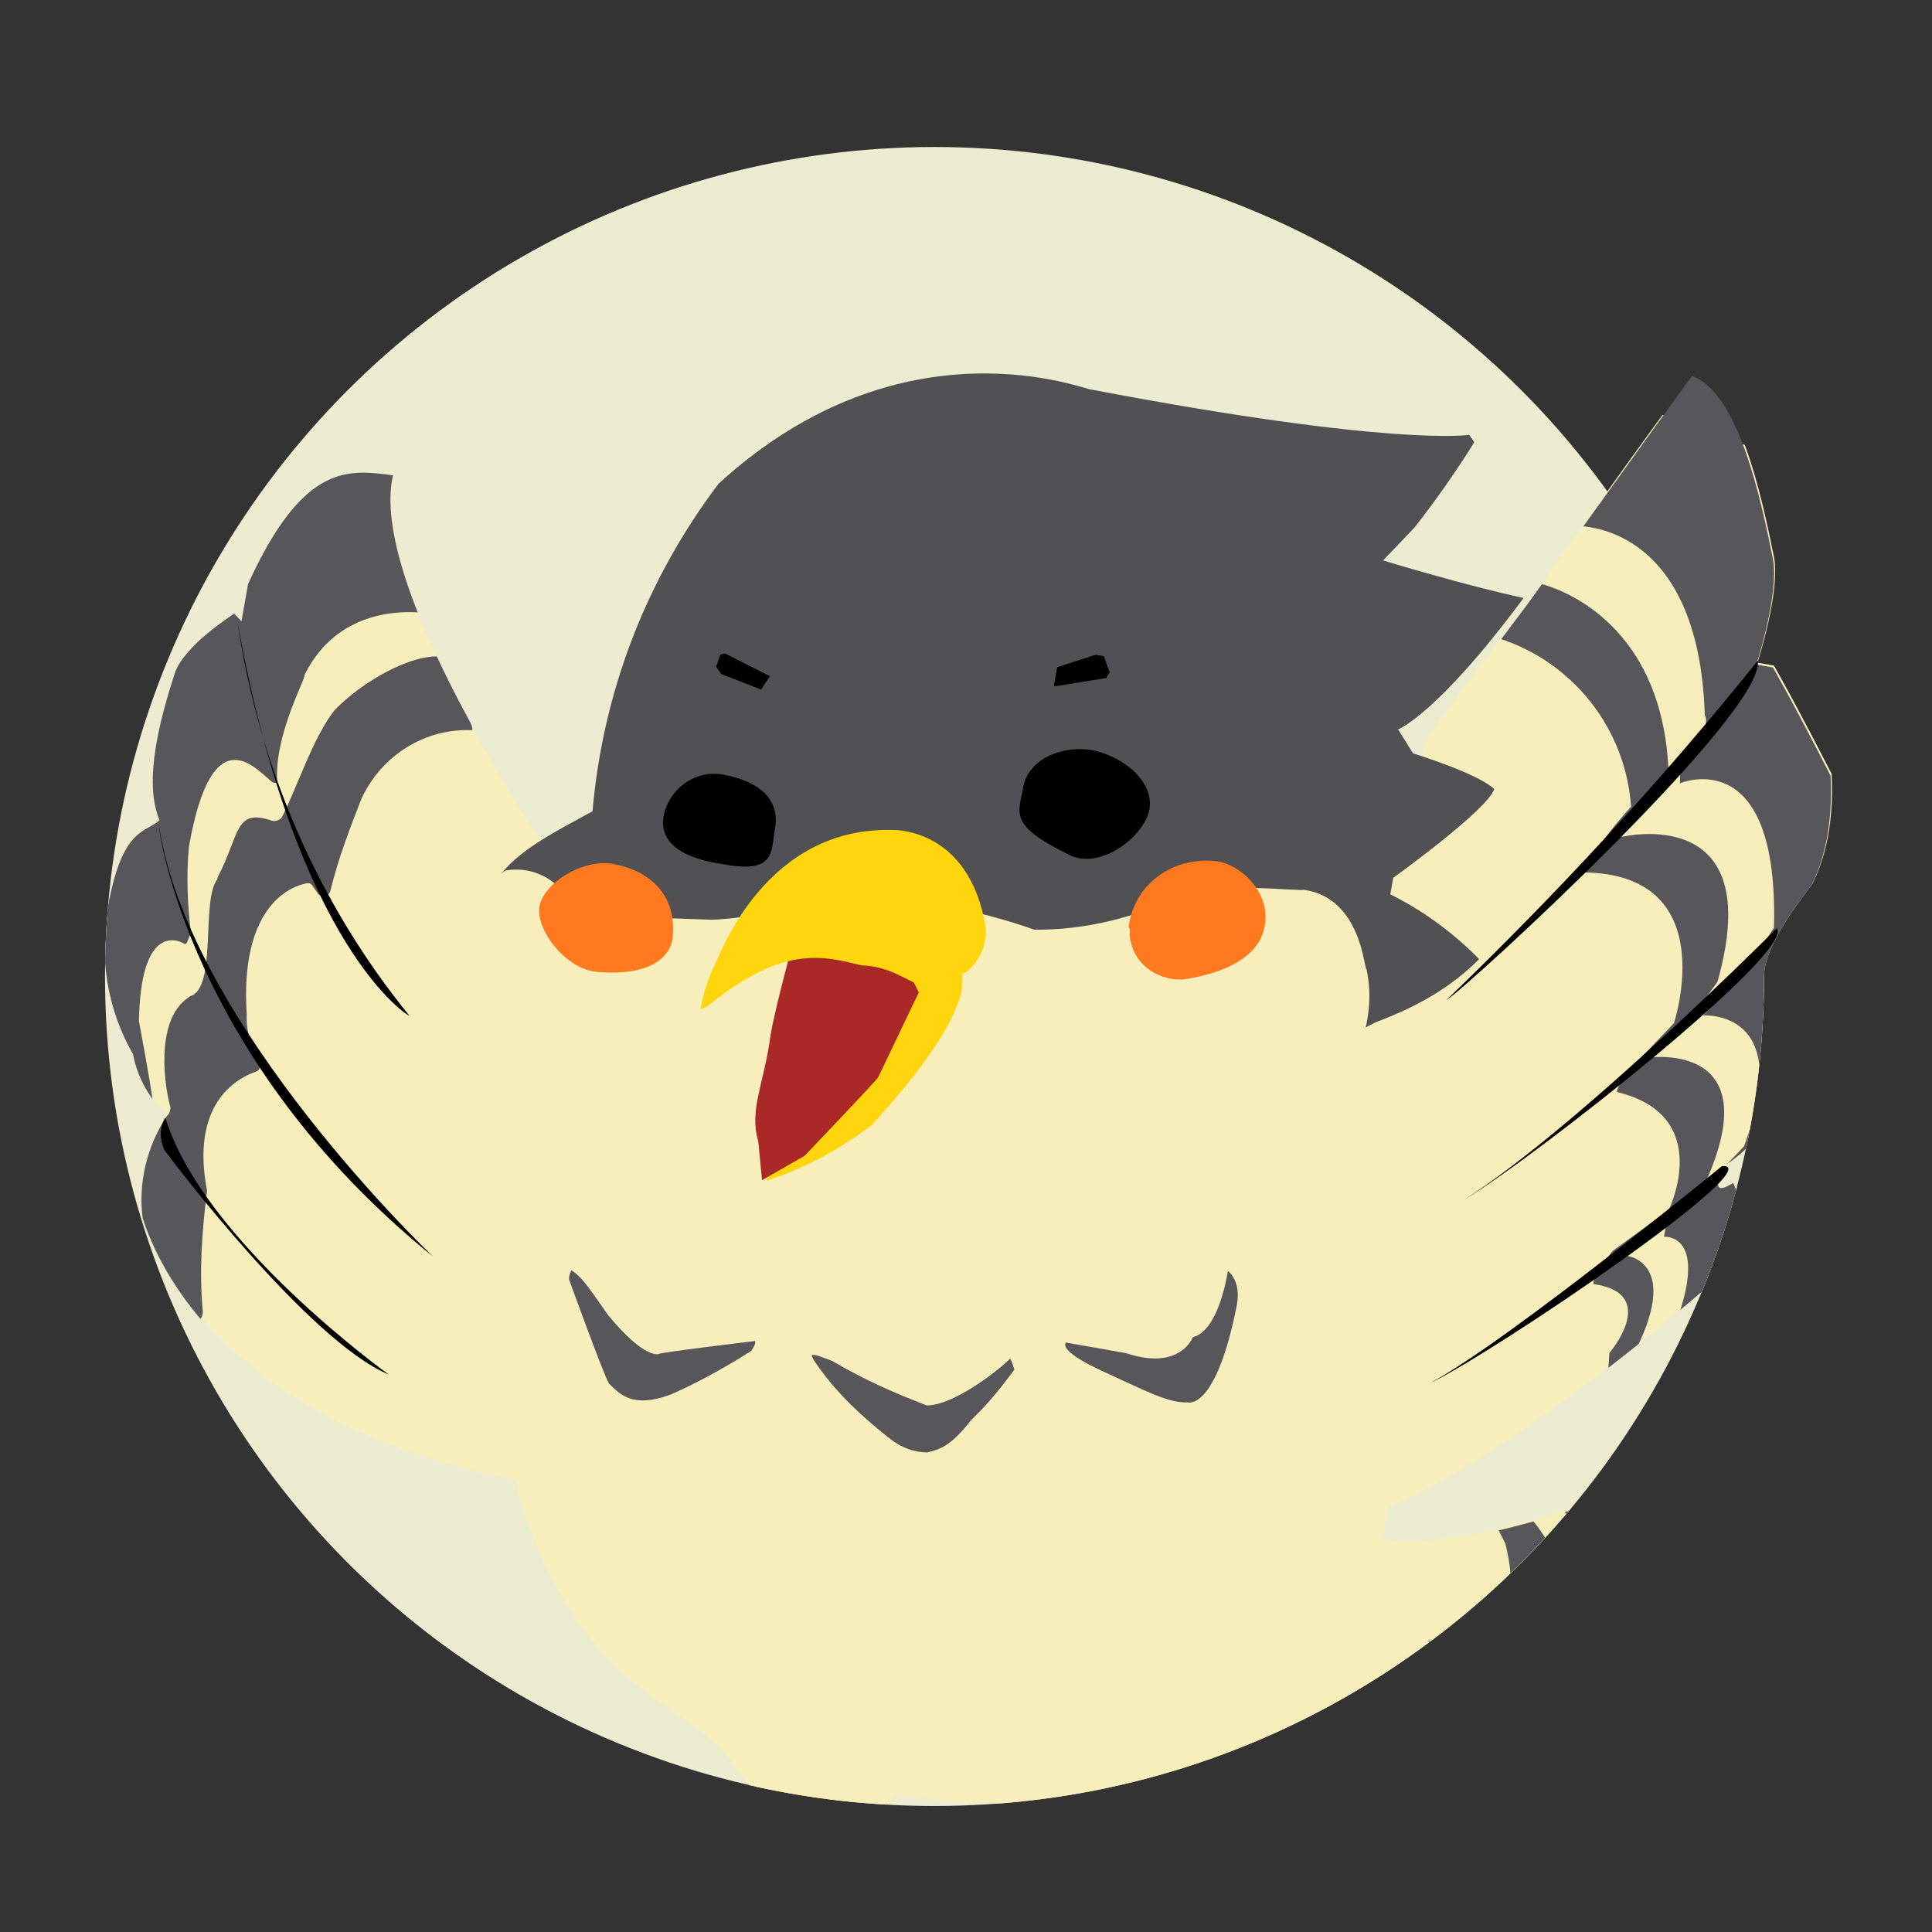
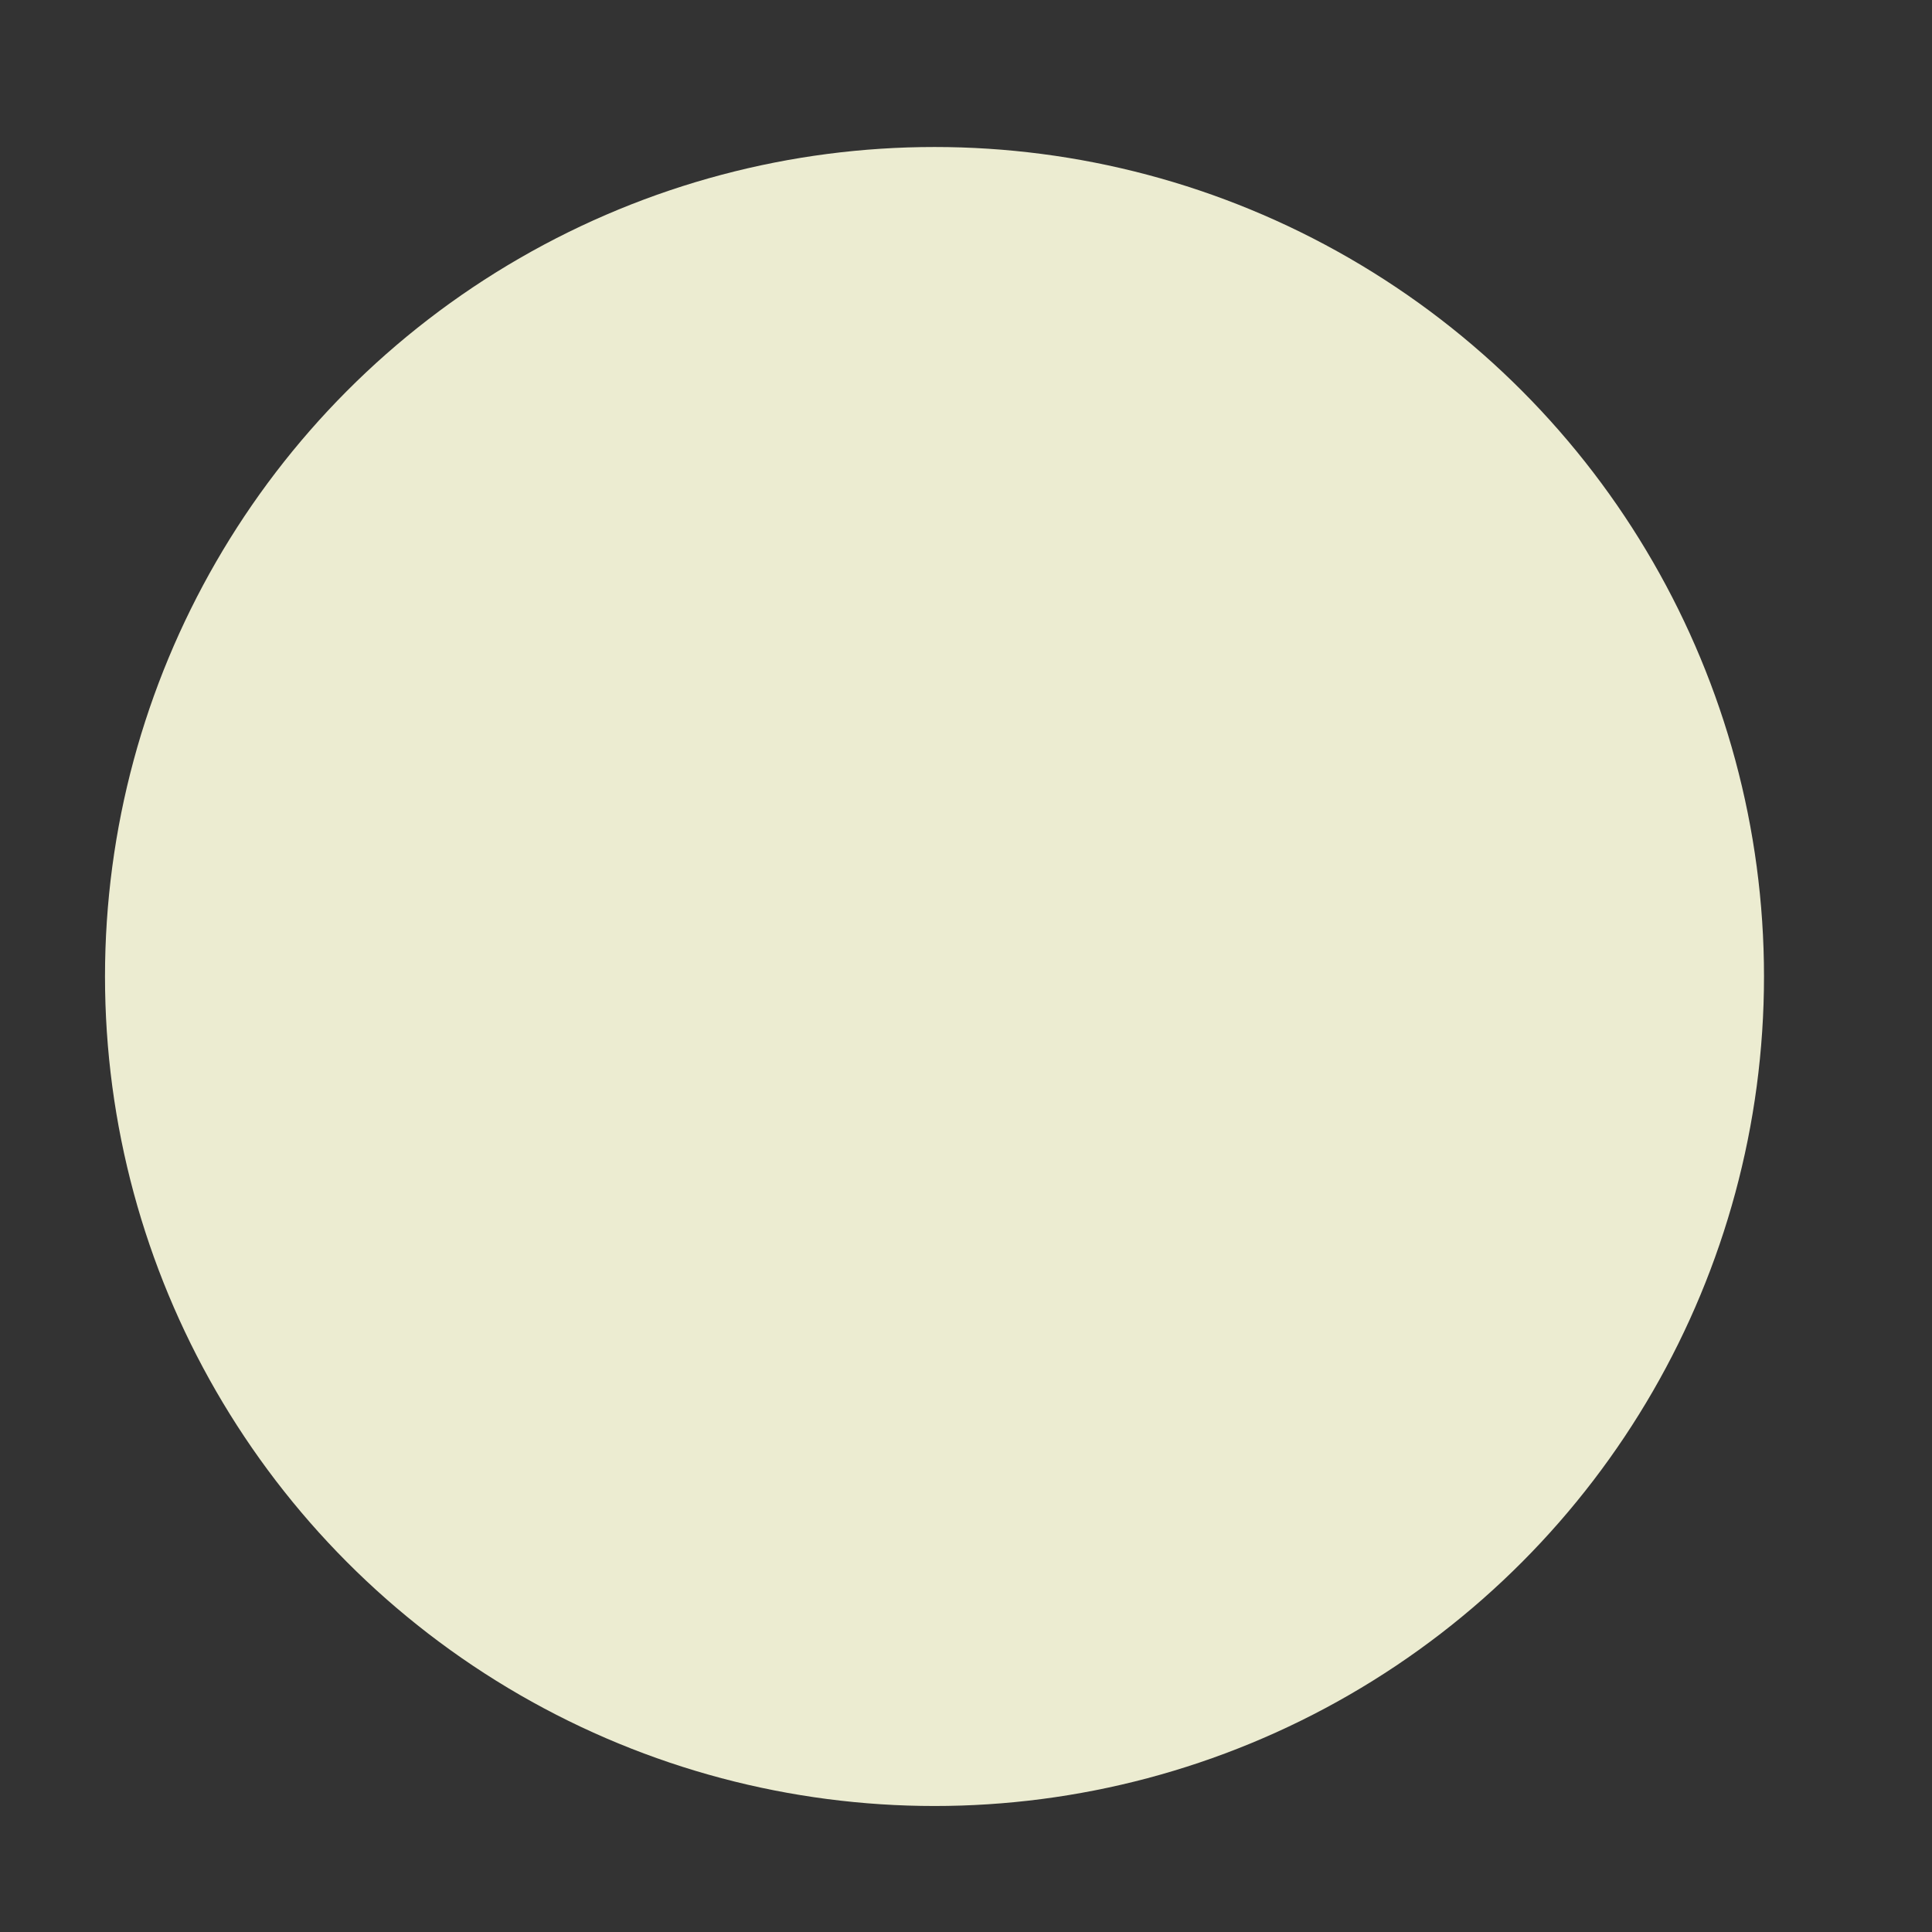
<svg xmlns="http://www.w3.org/2000/svg" xmlns:xlink="http://www.w3.org/1999/xlink" version="1.1" id="レイヤー_1" x="0px" y="0px" viewBox="0 0 92 92" style="enable-background:new 0 0 92 92;" xml:space="preserve">
  <rect x="0" y="0" width="92" height="92" fill="#333333" stroke="none" />
  <style type="text/css">
	.st0{clip-path:url(#SVGID_00000027579174107651182360000007514160822835349909_);}
	.st1{fill:#ECECD1;}
	.st2{clip-path:url(#SVGID_00000150786174081005120570000006899110309623159739_);}
	.st3{clip-path:url(#SVGID_00000034807289130657560890000010644214338994929305_);}
	.st4{fill:#E0C03D;}
	.st5{fill:#F8EEBB;}
	.st6{clip-path:url(#SVGID_00000093171274937287217130000018020933274536923027_);}
	.st7{fill:#57575B;}
	.st8{clip-path:url(#SVGID_00000183950863175775109170000013869983175341982392_);}
	.st9{fill:#515153;}
	.st10{fill:#FF791F;}
	.st11{fill:#FFD60D;}
	.st12{fill:#AA2926;}
</style>
  <g id="name-falco" transform="translate(-168.271 -684)">
    <g>
      <defs>
        <rect id="SVGID_1_" x="168.3" y="684" width="92" height="92" />
      </defs>
      <clipPath id="SVGID_00000058555048573161549210000007839625259404732852_">
        <use xlink:href="#SVGID_1_" style="overflow:visible;" />
      </clipPath>
      <g id="マスクグループ_11" style="clip-path:url(#SVGID_00000058555048573161549210000007839625259404732852_);">
        <g id="グループ_5613" transform="translate(-26.729 -5)">
          <circle id="楕円形_4" class="st1" cx="239.5" cy="735.5" r="39.5" />
          <g>
            <defs>
-               <path id="SVGID_00000080896526903757335910000010609996540677459345_" d="M239.5,696c18.2,0,44.8,7,49.5,23.9        c0.8,3.1-10,11.9-10,15.6c0,21.8-17.7,39.5-39.5,39.5S200,757.3,200,735.5S217.7,696,239.5,696z" />
-             </defs>
+               </defs>
            <clipPath id="SVGID_00000151520945063752530940000017748311896477600936_">
              <use xlink:href="#SVGID_00000080896526903757335910000010609996540677459345_" style="overflow:visible;" />
            </clipPath>
            <g id="マスクグループ_8" style="clip-path:url(#SVGID_00000151520945063752530940000017748311896477600936_);">
              <g id="鳩" transform="translate(205.936 692.599) rotate(10)">
                <g id="グループ_75">
                  <g>
                    <defs>
                      <rect id="SVGID_00000117674765158173732090000004565068292833754498_" x="2" y="-2" transform="matrix(0.174 -0.985 0.985 0.174 -4.867 76.671)" width="82.5" height="86.5" />
                    </defs>
                    <clipPath id="SVGID_00000008147279006847118910000004000069789000569777_">
                      <use xlink:href="#SVGID_00000117674765158173732090000004565068292833754498_" style="overflow:visible;" />
                    </clipPath>
                    <g id="グループ_74" style="clip-path:url(#SVGID_00000008147279006847118910000004000069789000569777_);">
                      <path id="パス_251" class="st4" d="M38.8,75.4c0.1,0.5-0.1,0.9-0.5,1.2c-0.6,0.3-1.3,0.6-2,0.8c0,0-5.3,2.2-5.7,3.2            c0,0.1-0.7,2.7,1.9,1.5c1.9-1.2,4.2-2.5,4.2-2.5c-0.4,0.4-0.7,0.9-1,1.4c-0.1,0.7-0.4,1.8,1.3,1.5            c1.6-0.5,2.8-1.7,3.3-3.2c-0.1,1.1-0.5,3.9,2.7,2c0.3-0.9,0.4-1.8,0.3-2.8c0.5,0.1,1.1,0.2,1.7,0.3c0,0,0.4-0.3-0.4-1.7            c-0.2-0.6-0.6-1.2-1-1.8L38.8,75.4z" />
                      <path id="パス_252" class="st4" d="M58.9,72.3l-0.2,1.6c-0.2,0.2-0.4,0.4-0.4,0.7v1.1c0,0-0.2,0.5,0.3,0.3            c0.4-0.2,0.7-0.4,1-0.6c0,0,0.5,1.6,0.6,1.9s0.3,1.5,1.5,1.3c0.6-0.3,1-0.9,1-1.6c-0.2-0.6-0.4-1.1-0.6-1.7            c0.6,0.4,1.1,0.8,1.7,1.3c0.8,0.5,2,1.6,2.8,1.5c0.8-0.3,1.4-1.1,0.7-2c0,0-0.2-0.7-1.6-1.4c0.8,0.1,3.2,1.6,3.8,1.7            c1.2,0,2.3-0.3,1.4-2c-1.5-0.8-5.3-3-6.7-3.1c-0.8-0.2-1.6-0.6-2.4-1.1L58.9,72.3z" />
                      <path id="パス_253" class="st5" d="M20.9,33.3c0,0-10.2-10.5-9.9-15.8c-2.1,0.1-4.3,0.1-5.9,6.3c0,0.6,0,1.2,0,1.8            l-0.4-0.3c0,0-2.1,1.9-2.3,3.3c-0.3,2.2-0.6,5.3,0.5,7c-0.6,0.5-1.8,0.4-1.7,4.3c0,2.4,0.8,4.8,2.4,6.7            c0.4,1.1,1.2,2,2.1,2.6c-0.7,1.6-0.8,3.4-0.3,5c0.7,1.3,4.9,9,19.6,9.3c1,2.2,3.4,6.7,8,8.9c2.6,1.3,3.8,1.4,6.3,4.4            c0.6-0.3,1.5-0.8,1.5-0.8l1.1,0.9h0.2l0.8-1l0.3,0l0.9,0.7l0.3,0l1.1-1.5c0,0,6.6,0,11.2-2.2c0.7,0.1,1.4,0.4,2.1,0.7            l1.1-1.4l1.2,0.3l1-1.3l1.6-0.1v-2.8c0.7,0.3,1.3,0.7,1.8,1.3c0.8,0.7,1.4,1.5,1.9,1.7s1.2,0.3,1.2,0.3s0.9,1.7,4.9,0.9            c1.5-0.5,3.4-0.9,3.9-4.1l-0.6-1.1c0.9-0.8,1.6-1.7,2.3-2.7c0.2-2.1,0.3-3-0.3-3.5c-0.2-0.4-0.1-0.9,0.1-1.2            c0,0,1.8-3.5,0.6-6.3c-1.1,0.3-8.9,5.5-13.4,5.5c0.1-0.5,0.1-1,0-1.5c0,0,4.9-2.8,13.9-13.9c0.3-2.3,0.9-2.5-0.3-4.3            c-1.2,1.1-0.5-0.8-0.5-0.8s1.7-1.3,2.8-5.3c-0.3-3.1-1.4-5.4-2.3-5.7c0.1-0.9,2.4-2.8,1.2-8.1c-2.5-3.3-3.6-4.6-3.6-4.6            l-0.8,0c0,0,0.5-3.5-0.1-5.1c-1.1-2.8-3-7.5-5.3-7.9c-1.3,2.4-5.8,12-5.8,12l-3.6,7.1l-1.6,10.1L20.9,33.3z" />
                    </g>
                  </g>
                </g>
                <g id="グループ_77" transform="translate(1.166 1.995)">
                  <g>
                    <defs>
                      <path id="SVGID_00000137115582414126049570000002462903891006148788_" d="M64.1,12l-3.6,7.1l-1.6,10.1l-39.2,2            c0,0-10.2-10.5-9.9-15.8c-2.1,0.1-4.3,0.1-5.9,6.3c0,0.6,0,1.2,0,1.8l-0.4-0.3c0,0-2.1,1.9-2.3,3.3            c-0.3,2.2-0.6,5.3,0.5,7C1.2,34.2,0,34.1,0,38c0,2.4,0.8,4.8,2.4,6.7c0.4,1.1,1.2,2,2.1,2.6c-0.7,1.6-0.8,3.4-0.3,5            c0.7,1.3,4.9,9,19.6,9.3c1,2.2,3.4,6.7,8,8.9c2.6,1.3,3.8,1.4,6.3,4.4c0.6-0.3,1.5-0.8,1.5-0.8l1.1,0.9h0.2l0.8-1l0.3,0            l0.9,0.7l0.3,0l1.1-1.5c0,0,6.6,0,11.2-2.2c0.7,0.1,1.4,0.4,2.1,0.7l1.1-1.4l1.2,0.3l1-1.3l1.6-0.1v-2.8            c0.7,0.3,1.3,0.7,1.8,1.3c0.8,0.7,1.4,1.5,1.9,1.7s1.2,0.3,1.2,0.3s0.9,1.7,4.9,0.9c1.5-0.5,3.4-0.9,3.9-4.1l-0.6-1.1            c0.9-0.8,1.6-1.7,2.3-2.7c0.2-2.1,0.3-3-0.3-3.5c-0.2-0.4-0.1-0.9,0.1-1.2c0,0,1.8-3.5,0.6-6.3c-1.1,0.3-8.9,5.5-13.4,5.5            c0.1-0.5,0.1-1,0-1.5c0,0,4.9-2.8,13.9-13.9c0.3-2.3,0.9-2.5-0.3-4.3c-1.2,1.1-0.5-0.8-0.5-0.8s1.7-1.3,2.8-5.3            c-0.3-3.1-1.4-5.4-2.3-5.7c0.1-0.9,2.4-2.8,1.2-8.1c-2.5-3.3-3.6-4.6-3.6-4.6l-0.8,0c0,0,0.5-3.5-0.1-5.1            c-1.1-2.8-3-7.5-5.3-7.9C68.7,2.4,64.1,12,64.1,12" />
                    </defs>
                    <clipPath id="SVGID_00000105393078496401230380000008159923459361348526_">
                      <use xlink:href="#SVGID_00000137115582414126049570000002462903891006148788_" style="overflow:visible;" />
                    </clipPath>
                    <g id="グループ_76" style="clip-path:url(#SVGID_00000105393078496401230380000008159923459361348526_);">
                      <path id="パス_254" class="st7" d="M13.5,21.6c-0.7-0.1-5-0.2-6.2,3.9l0,0.1c0,0.3-0.9,3.1-0.4,5.1c0,0.1,0,0.1-0.1,0.1            c0,0-0.1,0-0.1,0c-0.8-0.4-3.4-2.8-3.4,3.7c0,0,0,0,0,0c0.1,1.3,0.4,2.7,0.8,4c0,0,0,0,0,0.1l-0.1,0.4            c0,0.1-0.1,0.1-0.1,0.1c0,0,0,0,0,0c-0.5-0.2-2.2-0.4-1.5,4c0,0,0,0,0,0c0.9,2.4,1.2,3.3,1.3,3.6c0,0.1,0,0.1-0.1,0.1            c0,0,0,0,0,0H3.3c0,0-0.1,0-0.1,0L0.1,44c0,0,0,0,0-0.1l-1.3-10.2c0,0,0,0,0,0l2.4-13c0,0,0,0,0-0.1L7.5,14            c0,0,0.1,0,0.1,0l6.5,0c0.1,0,0.1,0,0.1,0.1c0,0,0,0,0,0l-0.6,7.4C13.6,21.5,13.5,21.6,13.5,21.6" />
-                       <path id="パス_255" class="st7" d="M15.6,26.7c-2.2,0.3-4,1.9-4.6,4.1c0,0,0,0,0,0c-0.3,1.5-0.6,3-0.7,4.6            c0,0.2-0.2,0.3-0.4,0.3c-0.1,0-0.1,0-0.2-0.1l-0.3-0.3c-0.1-0.1-0.2-0.1-0.4,0c-0.7,0.3-2.8,1.7-1.6,6.6c0,0,0,0,0,0            c0.1,0.8,0.5,1.5,1,2.1c0.1,0.1,0.1,0.4-0.1,0.5c0,0,0,0,0,0c-0.9,0.5-2.8,2.1-1.3,6c0,0,0,0.1,0,0.1            c0.1,1.9,0.3,3.8,0.8,5.6c0.1,0.9-1.2,0.6-1.6,0.6c-0.1,0-0.1,0-0.1-0.1l-3.7-3.1c-0.1-0.1-0.1-0.2-0.1-0.4l1.4-5            c0-0.1,0.1-0.1,0.1-0.2l0.7-0.7c0.1-0.1,0.1-0.3,0.1-0.4c-0.4-0.8-1.5-3.9-0.1-5.3c0,0,0.1-0.1,0.1-0.1            c1.2-0.6-0.3-4.6,0.3-5.7c0,0,0-0.1,0-0.1c0.7-2.2,0.2-3.4,2.1-3.1c0.2,0,0.3-0.1,0.4-0.2c0.5-1.6,0.8-4,1.6-5.5l0,0            c1-1.5,3.1-3.3,4.6-3.4c0.1,0,0.2,0,0.3,0.1c0.6,0.7,1.2,1.5,1.7,2.3c0.1,0.2,0.1,0.4-0.1,0.5            C15.7,26.7,15.6,26.7,15.6,26.7" />
                      <path id="パス_256" class="st7" d="M69.7-1.3l-6.1,9.9L65.7,8c0,0,5.7-1.3,7.6,7.8c0.5,0.6-0.7,2.8-0.7,2.8l0.1,0.6            c0,0,4.3-2.8,5.6,6c-0.7,1.7-1.6,3.3-2.6,4.7c0,0,4.3-1.1,3,5.8c-0.9,1.4-1.8,2.6-3,3.8v1.1c0,0,2.2-0.6,1.2,4.3            c1.6,1.4,5.8-4.5,5.8-4.5l2.6-19.5L79.3,5l-8.9-7L69.7-1.3z" />
                      <path id="パス_257" class="st7" d="M63.2,11h1.3c0,0,6,0.2,7.6,7.9c-0.7,1-1.3,2.2-1.7,3.3c0,0,6.6-2.9,5.7,6            c-0.7,1.5-1.5,2.8-2.5,4.1c0,0,5.4-1.7,3.6,5.4c-1.2,1.2-2.2,2.6-3.1,4.1c0,0,2.7-0.2,1.1,4.7c-0.8,1-1,0.9-1,0.9            l-0.1-0.9c0,0,1.9-3.2-1.3-3.1c-0.2-0.2,0.6-1.7,0.6-1.7l2.3-2.4c0,0,1.4-4.8-3.4-5.1c-0.1-0.4,0.9-1.9,0.9-1.9l1.2-1.8            c0,0,1.1-7.5-5.6-6.3c0.5-1.2,1.1-2.4,1.8-3.5c-0.9-3.6-3.9-6.3-7.6-6.8c-0.8-0.5-1.1-1.5-0.6-2.3            C62.6,11.4,62.9,11.1,63.2,11" />
                      <path id="パス_258" class="st7" d="M72,53.1l1.5,1.4v0.3c0,0,4.5,1.8,1.1,5.6c-0.1,0.1-0.2,0.2-0.3,0.4            c0,0,2.9,2.4-1.4,5.4c0.1,0.3-0.4,0.7-0.4,0.7c0.4,0.7,0.5,1.5,0.2,2.2c-0.3,0.7-1,1.2-1.8,1.3c0.1,0.7,4,1.3,4,1.3            l3.3-4.4L81,55.8l-2.2-6L72,53.1z" />
                      <path id="パス_259" class="st7" d="M69.9,55.1l0.9,1.2c0.4,0.9,0.7,1.9,0.7,2.9c-0.1,1.3-0.3,2.1-0.3,2.1l-0.3,0.6            c0.3,0.8,0.4,1.6,0.1,2.4c-0.3,0.8-0.7,1.6-1.2,2.3v1c0,0,0.3,1.1-1.4,2.5c0,1,0.9,0.6,0.9,0.6s3-0.9,1.9-3.6            c0.1-0.2,0.2-0.5,0.4-0.7c0,0,3.4-3.5,0.9-5.3c0.3-0.3,2.9-3.1-0.6-6.1C71.4,54.2,69.9,55.1,69.9,55.1" />
                    </g>
                  </g>
                </g>
                <g id="グループ_79">
                  <g>
                    <defs>
                      <rect id="SVGID_00000054235120217290038540000015794861445192785302_" x="2" y="-2" transform="matrix(0.174 -0.985 0.985 0.174 -4.867 76.671)" width="82.5" height="86.5" />
                    </defs>
                    <clipPath id="SVGID_00000163784559667659966070000010273172514955520191_">
                      <use xlink:href="#SVGID_00000054235120217290038540000015794861445192785302_" style="overflow:visible;" />
                    </clipPath>
                    <g id="グループ_78" style="clip-path:url(#SVGID_00000163784559667659966070000010273172514955520191_);">
                      <path id="パス_261" d="M79,38.8c0,0-8.5,9.9-11.9,12.6C70,49.3,81.4,38.2,79,38.8" />
                      <path id="パス_262" d="M4.9,25.6c2.2,6.6,6.1,12.5,11.3,17C16.3,42.7,10.4,40.5,4.9,25.6" />
                      <path id="パス_263" d="M18.2,59.6c0,0-9.8-4.7-12.6-10.2c-0.2,0.5-0.1,1,0.2,1.5C6.3,51.4,14.2,58.7,18.2,59.6" />
                      <path id="パス_264" d="M19.3,53.7c0,0-13.3-8.8-16.4-17.9C2.9,36,6.3,46.5,19.3,53.7" />
                      <path id="パス_265" d="M76.5,14.8C73,21.2,69,27.4,64.7,33.3C65.6,32.5,77.3,17.2,76.5,14.8" />
                      <path id="パス_266" d="M79.6,27.2c0,0-7.6,10.9-12.4,15.3C70.2,39.9,80.7,28.1,79.6,27.2" />
                      <path id="パス_267" d="M69.1,63.5c3-0.3,5.8-1,8.6-2.2C77.8,61.5,74.1,64.2,69.1,63.5" />
                      <path id="パス_268" d="M69.4,68.3c2.5,0.3,5,0,7.3-0.9C74.6,68.9,71.8,69.2,69.4,68.3" />
-                       <path id="パス_269" class="st7" d="M30.7,56.4c0,0-0.6,0.4-2.7-1.4c-1.3-1.3-1.6-1.6-2.1-1.8c-0.1,0.4,0,0.5,0,0.5            s2.3,4,2.7,4.5c0.6,0.4,1.3,1,3,0c1.2-0.8,2.3-1.7,3.4-2.7c0.2-0.4,0.1-0.5,0.1-0.5S30.8,56.3,30.7,56.4" />
                      <path id="パス_270" class="st7" d="M43.7,56.6c-1.6-0.3-3.2-0.7-4.8-1.3c-0.5-0.1-1-0.2-1-0.1c0,0-0.1,0,0.3,0.4            c1.2,1.2,2.6,2.1,4.1,2.9c0.6,0.3,1.2,0.4,1.8,0.3c0.7-0.3,1.1-0.6,1.8-1.9c0.6-0.8,1.1-1.7,1.6-2.7            c-0.1-0.2-0.2-0.4-0.3-0.5C47.3,53.7,45.2,56.3,43.7,56.6" />
                      <path id="パス_271" class="st7" d="M55.6,51.2c0,0-0.3,1.7-3,1.3c-2.3,0-2.9,0-2.9,0s-0.4,0.4,1.8,1            c2.3,0.6,3.5,1,4.4,0.8c0,0,1.4,0.2,1.5-5c0-0.6-0.2-1.2-0.7-1.5C56.7,48.3,56.7,50.7,55.6,51.2" />
                      <path id="パス_272" class="st9" d="M61.1,6.6c0,0-3.5,1.2-18.1,1c-0.1,0.1-9.4-2-16.7,7.5c-2.6,5.1-3.7,10.7-3.2,16.4            c-2.1,1.7-4.3,3.2-4.3,5.7c1.7,5.5,10.6,10,10.6,10l27.1-8.5l5.1-3.8c1.7-1,3.2-2.2,4.3-3.8c-1.4-1-3-1.8-4.7-2.3v-0.8            c0,0,3.9-4,4-5c-0.9-0.6-4.1-1-4.1-1L60.2,21c0,0,1.7-1,4.8-7.2c-2.8-0.1-6.9-0.6-6.9-0.6l1.2-1.8c0.8-1.5,1.5-3,2.1-4.5            L61.1,6.6z" />
                      <path id="パス_273" class="st5" d="M34.8,33.5l-0.2,0.1c-1.6,0.9-3.2,1.6-5,2c-2.3,0.3-5.2,0.9-7.1,0            c-0.8-0.7-1.9-1-3-0.6c-1.1,1.1-1.9,2.5-2.2,4c0,0-1,7.3,8.3,10.7c0,0.1,20.6,8.1,31.8-7c0.1,0.2,5.3-5.3,3.3-10.2            c-0.1,0.1-0.8-3.3-3.6-3.2c0,0.1-4.8,0.4-5.7,1.3c-2,1.4-4.2,2.4-6.6,2.8c-2.4-0.4-4.9-0.5-7.3-0.1            C37.5,33.2,34.8,33.5,34.8,33.5" />
                      <path id="パス_274" d="M31.8,30.8c0,1.1,0.4,2.1-2,2.1c-2.5,0.1-3.5-0.7-3.3-2.1c0.2-1.2,1.2-2.1,2.4-2.1            C30.2,28.7,31.8,29.1,31.8,30.8" />
                      <path id="パス_275" d="M49.2,26.8c0,1.3-1.8,3.3-3.4,2.8c-3.1-0.9-2.7-1.5-2.7-2.8c0-1.3,1.4-2.3,3-2.3            C47.8,24.6,49.2,25.6,49.2,26.8" />
                      <path id="パス_276" d="M30.3,23.7L30,24.4l-2-0.4l-0.3-0.3l0.1-0.6L28,23L30.3,23.7z" />
                      <path id="パス_277" d="M43.7,20.9l0,0.9h0.1l2.3-0.8l0.1-0.3L45.8,20l-0.4,0L43.7,20.9z" />
-                       <path id="パス_278" class="st10" d="M27.9,36.7c0.1,1.1-0.9,2.1-3.3,2.3c-1.5,0.1-3.2-1.5-3.2-2.6s1.6-2.6,3.1-2.6            S27.7,34.5,27.9,36.7" />
                      <path id="パス_279" class="st10" d="M55.5,31.9c-0.3,1.1-1.5,2-3.3,2.6c-1.3,0.3-2.6-0.4-2.9-1.7c0-0.1,0-0.2-0.1-0.3            c-0.1-2,1.4-3.6,3.4-3.8C53.8,28.5,56,29.8,55.5,31.9" />
                      <path id="パス_280" class="st11" d="M39.2,35.1c0,0,0.6,3.5-1.1,5.8c-2,3.2-2.9,5-3.3,5.3c-0.2,0.4-0.4,0.8-0.5,1.2            c1.7-0.9,3.2-2.1,4.5-3.5c2-3.2,2.9-5.2,3.1-6.9c-0.1-2.3-1.1-2-1.1-2H39.2z" />
                      <path id="パス_281" class="st12" d="M33.6,35.9c0,0-0.3,3.1-0.3,4.6c0.1,2.4-0.4,3.7,0.3,5.1l0.5,1.8l1.8-1.5            c0,0,2.8-4.2,2.8-4.3c0,0,1.2-4.3,1.2-4.3l-1.1-1.5H33.6z" />
                      <path id="パス_282" class="st11" d="M42,35.9c0,0-1.3,1.2-1.8,1.1c-0.9-0.1-1.8-0.7-3.2-0.5c-1.8-0.1-3.8-0.4-6.9,3.2            l-0.3,0.2c0-0.8,0.1-1.5,0.3-2.2c0.2-0.7,1.3-6.9,7.2-7.8c0,0,3.6-0.8,5.2,3.8C42.7,34.5,42.5,35.3,42,35.9" />
                    </g>
                  </g>
                </g>
              </g>
            </g>
          </g>
        </g>
      </g>
    </g>
  </g>
</svg>